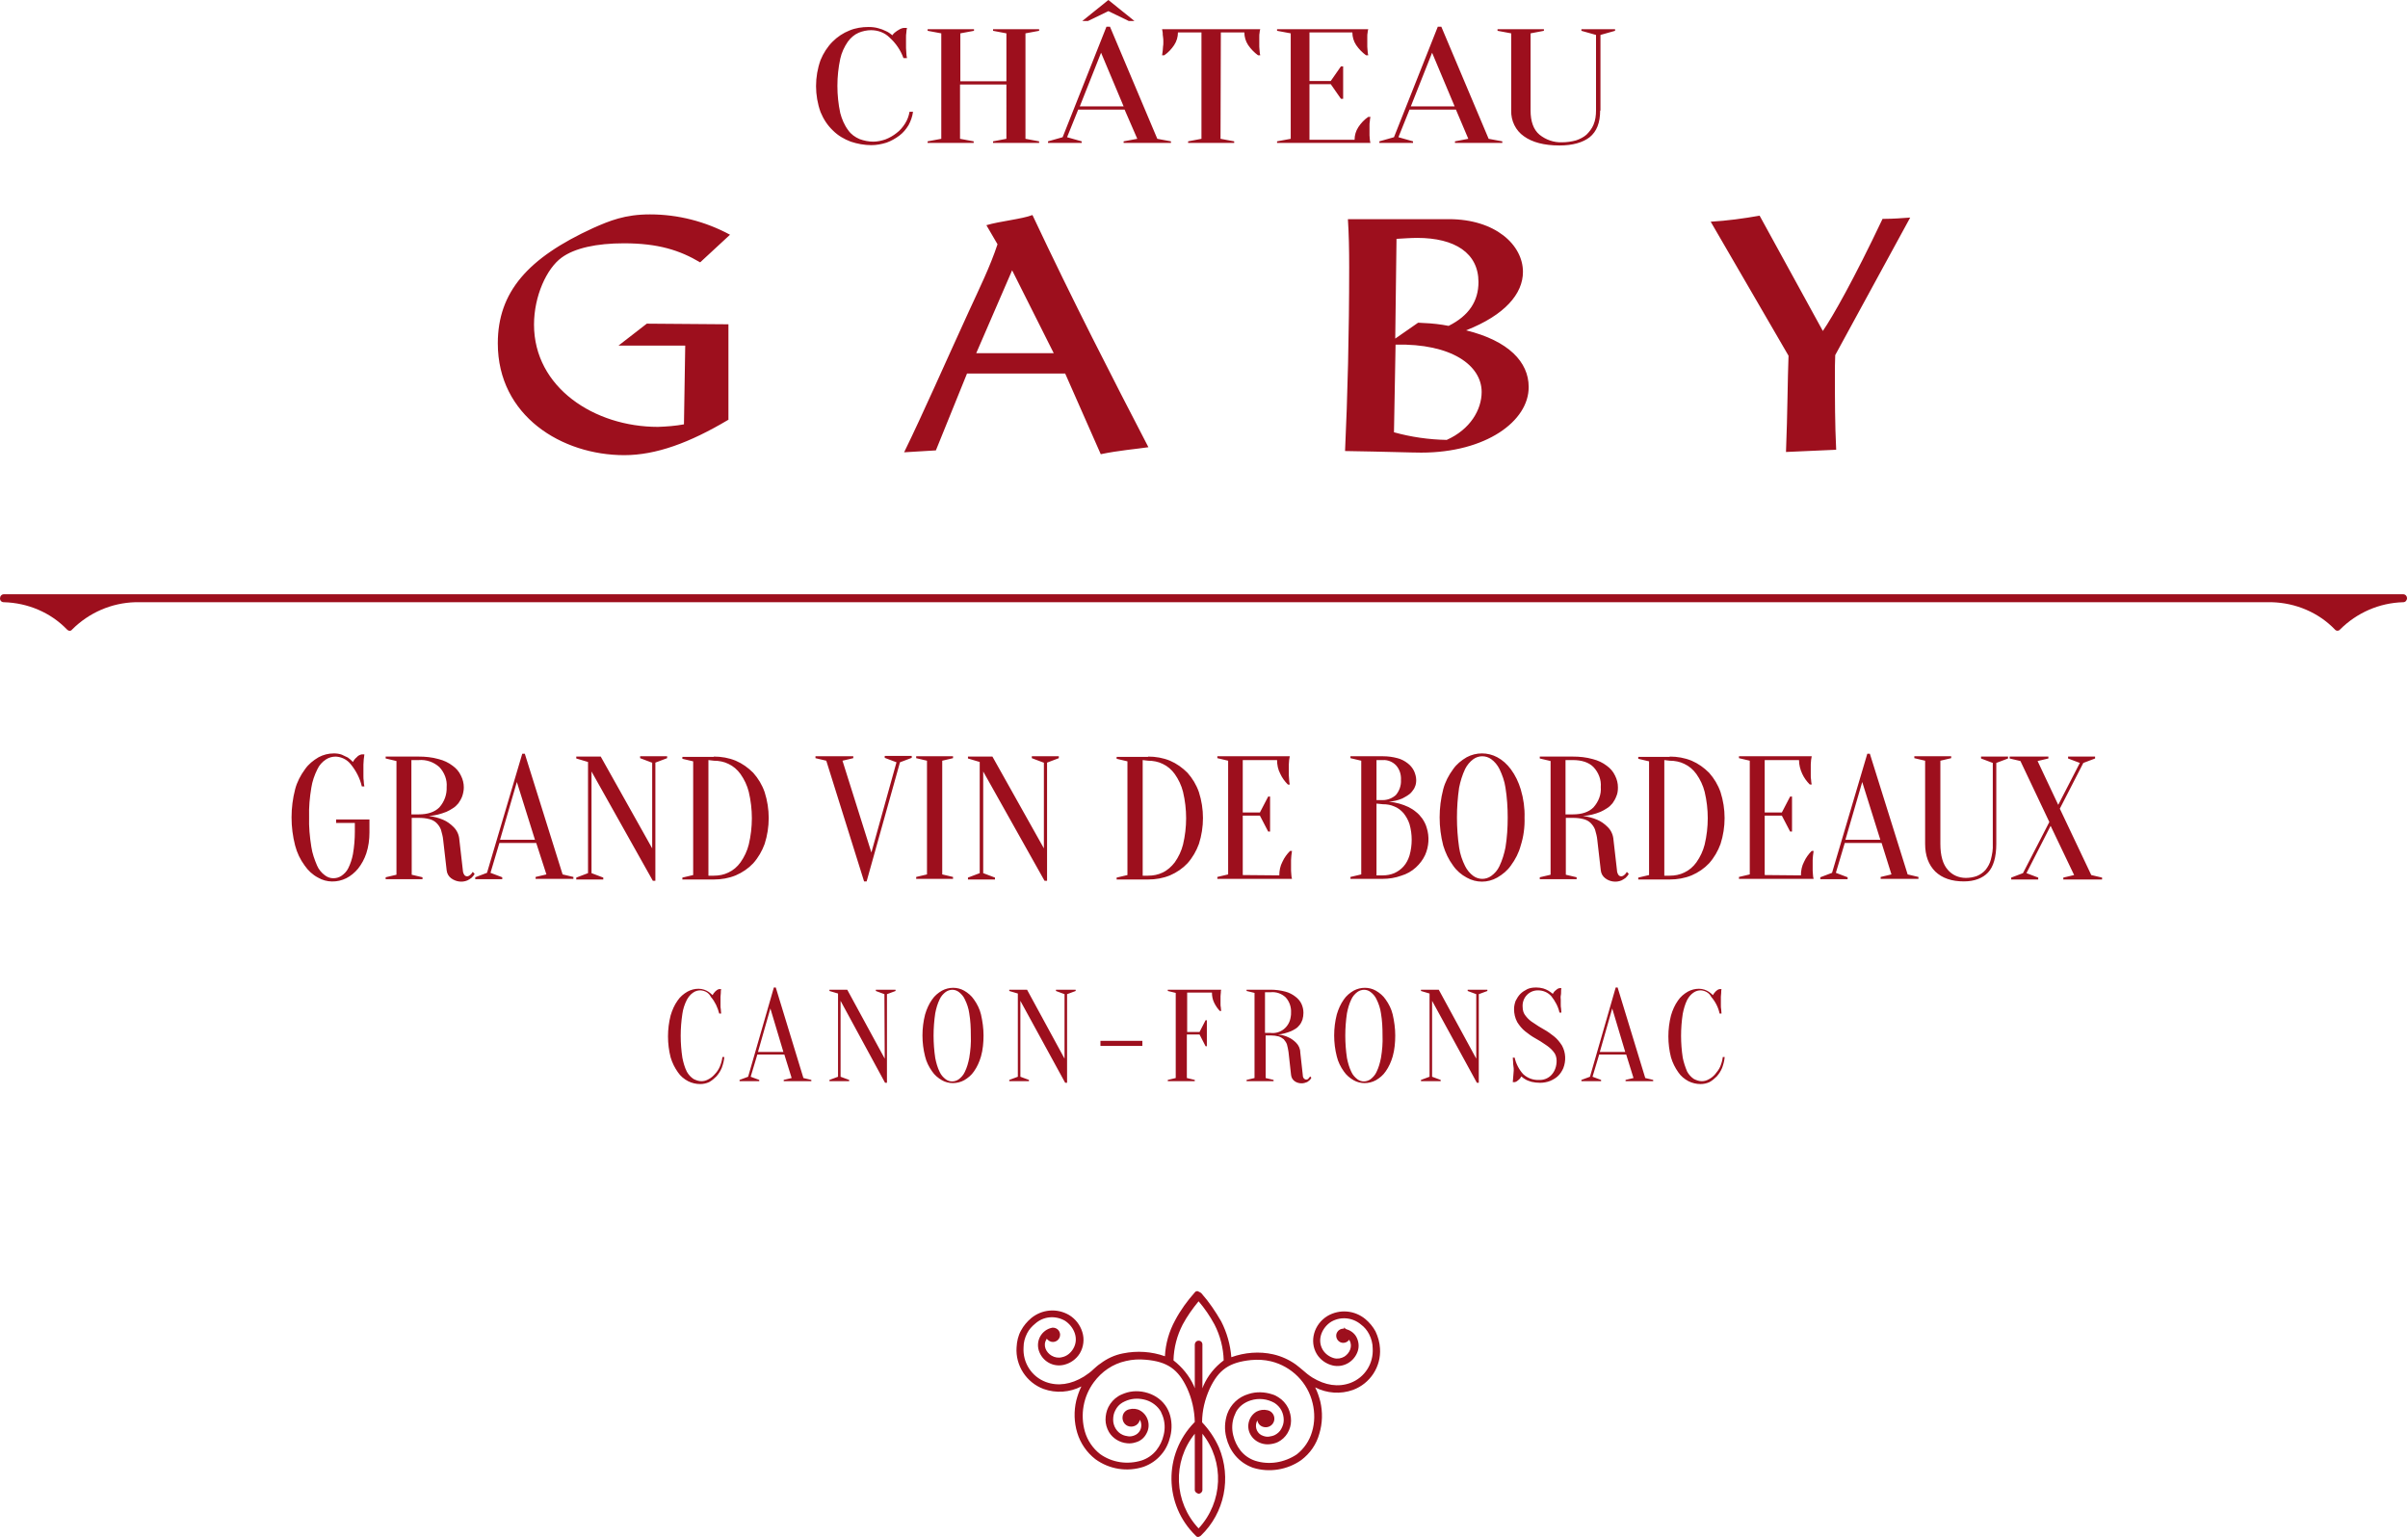
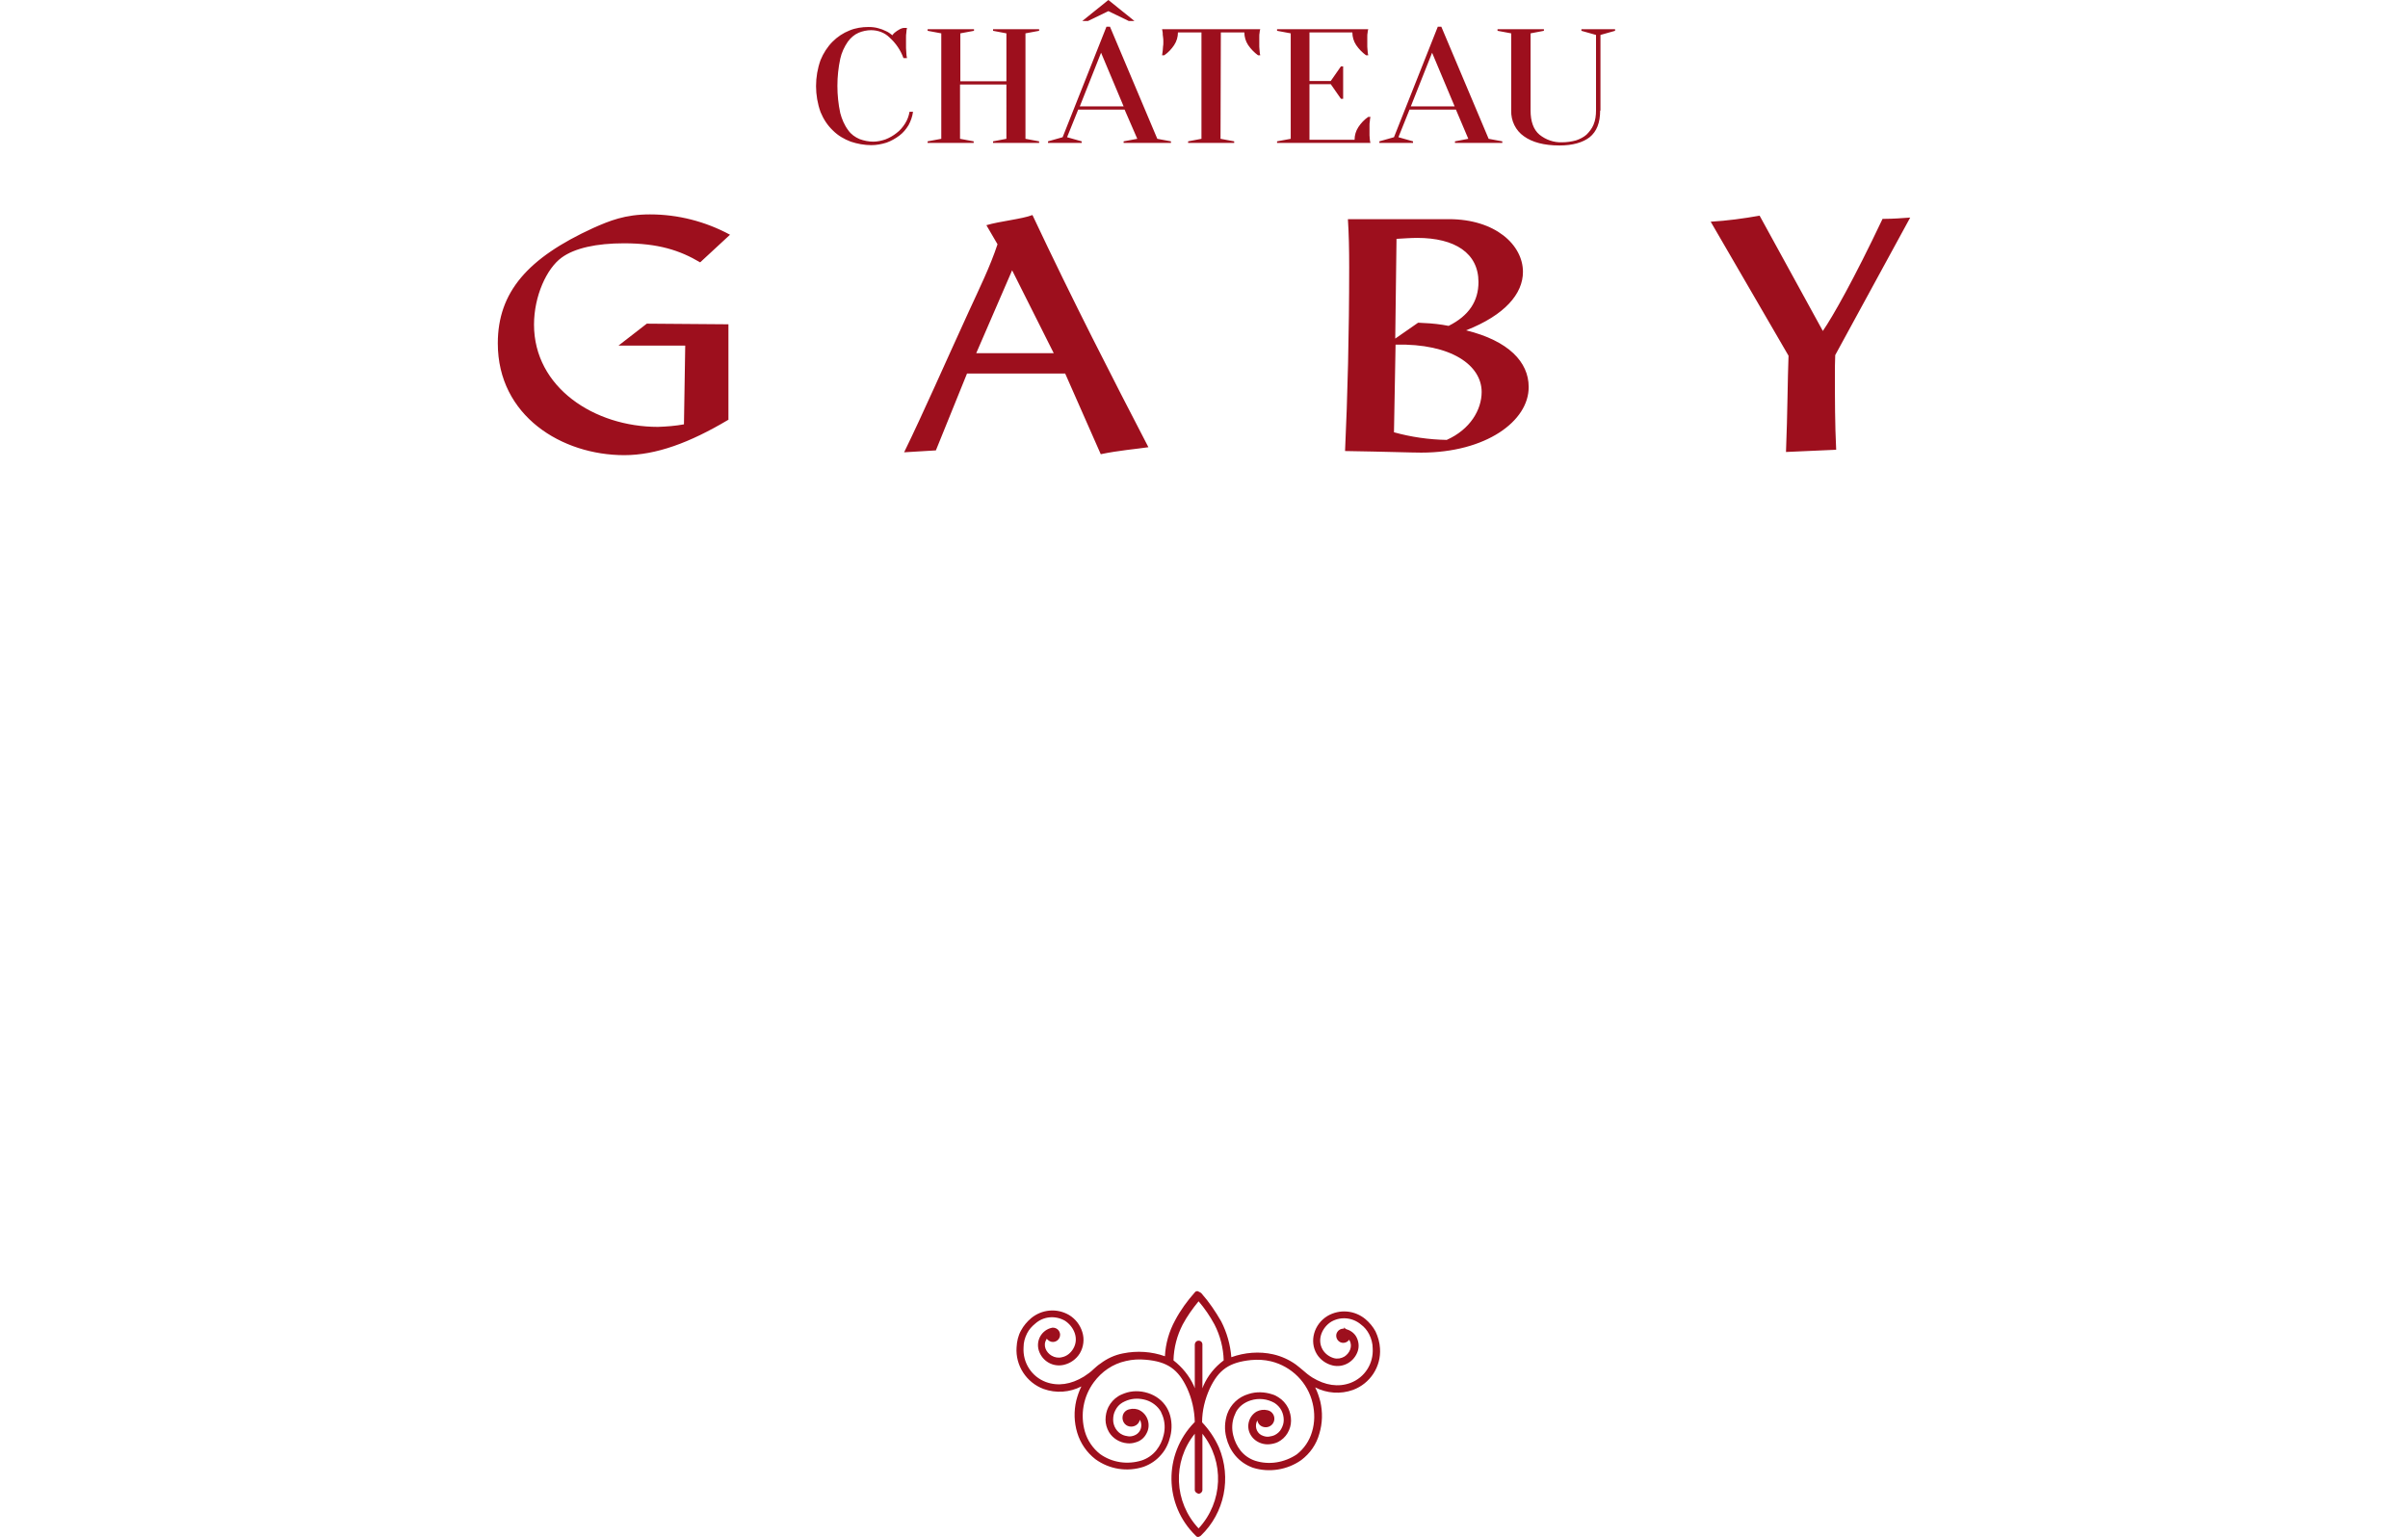
<svg xmlns="http://www.w3.org/2000/svg" version="1.1" x="0px" y="0px" viewBox="0 0 758 484" style="enable-background:new 0 0 758 484;" xml:space="preserve">
  <style type="text/css">
	.st0{fill:#9D0F1D;}
</style>
  <g id="TRUC">
    <path id="Forme_24_copie_2" class="st0" d="M378.2,407.2c2.4,2.7,4.4,5.7,6.2,8.8c1.8,3.5,2.9,7.4,3.2,11.3   c4.2-1.5,8.8-1.9,13.2-0.9c2.6,0.6,5,1.7,7.1,3.2c0.8,0.6,1.5,1.2,2.1,1.7c1,0.9,2,1.7,3.1,2.4c4.1,2.5,8.2,3.1,12,1.7   c4.5-1.7,7.3-6.1,7-10.9c0-1.5-0.4-3-1.1-4.4c-0.6-1.2-1.5-2.3-2.6-3.1c-2.6-2.2-6.3-2.6-9.3-0.9c-2.8,1.7-4.7,5.6-2.7,8.9   c0.8,1.3,2.1,2.2,3.5,2.6c1.1,0.3,2.3,0.1,3.3-0.5c1.6-1,2.7-3.2,1.6-5.1c0-0.1-0.1-0.1-0.1-0.2c-0.7,1-2.1,1.3-3.1,0.6   s-1.3-2.1-0.6-3.1c0.4-0.6,1.1-1,1.9-1c0.1,0,0.1,0,0.2,0v-0.4l0.5,0.5c1.4,0.4,2.6,1.2,3.3,2.4c0.8,1.4,1,3.1,0.5,4.6   c-1.1,3.3-4.5,5.3-7.9,4.5c-2.1-0.5-3.9-1.8-5-3.6c-2.4-4-0.9-9.4,3.4-12c3.8-2.2,8.5-1.8,11.9,1c1.3,1.1,2.4,2.4,3.2,3.9   c0.8,1.7,1.3,3.5,1.4,5.3c0.4,5.8-3.1,11.1-8.5,13.1c-3.9,1.4-8.2,1.1-11.9-0.8c0.7,1.4,1.2,2.9,1.6,4.4c0.8,3.4,0.7,6.9-0.3,10.2   c-0.9,3.3-2.9,6.2-5.7,8.3c-4.4,3.1-10.1,4-15.2,2.4c-2.2-0.8-4.1-2.1-5.6-3.9c-1.4-1.7-2.3-3.6-2.8-5.7c-0.6-2.4-0.5-4.9,0.3-7.3   c1.1-3.1,3.6-5.4,6.7-6.3c2.4-0.8,5.1-0.7,7.5,0.1c0.7,0.2,1.3,0.5,1.9,0.9c1.3,0.8,2.4,2,3.1,3.4c0.6,1.3,0.9,2.6,0.9,4   c0,1.4-0.4,2.7-1.1,3.9c-0.7,1.2-1.8,2.2-3,2.8c-0.8,0.4-1.7,0.6-2.6,0.7c-0.9,0.1-1.8,0-2.7-0.3c-1.5-0.5-2.7-1.5-3.4-2.8   c-1.4-2.5-0.5-5.8,2-7.2c1-0.5,2.2-0.7,3.4-0.4c1.5,0.3,2.4,1.8,2.1,3.2c-0.3,1.5-1.8,2.4-3.2,2.1c-1.1-0.2-1.9-1-2.1-2.1   c-0.9,1.6-0.4,3.7,1.2,4.6c0.2,0.1,0.4,0.2,0.7,0.3c0.6,0.2,1.2,0.3,1.8,0.2c0.6-0.1,1.2-0.2,1.8-0.5c0.8-0.4,1.6-1.1,2-1.9   c0.5-0.9,0.8-1.8,0.8-2.8c0-1-0.2-2-0.7-3c-0.5-1-1.3-1.8-2.2-2.4c-2.3-1.3-5-1.6-7.5-0.8c-1.9,0.6-3.6,1.8-4.6,3.6   c-0.2,0.4-0.4,0.9-0.6,1.4c-0.7,1.9-0.8,4-0.3,6c0.4,1.7,1.2,3.4,2.3,4.8c1.2,1.5,2.8,2.6,4.6,3.2c4.4,1.4,9.2,0.6,13.1-2   c2.3-1.8,4-4.3,4.8-7.1c0.9-2.9,0.9-6.1,0.2-9c-1.5-6.5-6.6-11.6-13.1-13.2c-2.1-0.5-4.2-0.6-6.3-0.4c-6.8,0.7-10.2,3-13,9   c-1.5,3.3-2.4,6.9-2.4,10.6c2.2,2.3,4,5,5.3,7.9c4,9.6,1.8,20.6-5.7,27.8c-0.2,0.2-0.5,0.3-0.8,0.4c-0.3,0-0.6-0.1-0.8-0.4   c-10-9.7-10.2-25.6-0.5-35.6c0.1-0.1,0.1-0.1,0.2-0.2c-0.1-3.7-0.9-7.3-2.4-10.6c-2.8-6-6.2-8.4-13-9c-2.1-0.2-4.2-0.1-6.3,0.4   c-4.1,0.9-7.6,3.3-10.1,6.7c-3.3,4.5-4.3,10.2-2.8,15.5c0.8,2.8,2.5,5.3,4.8,7.1c3.8,2.7,8.6,3.4,13.1,2c1.8-0.6,3.4-1.7,4.6-3.2   c1.1-1.4,1.9-3,2.3-4.8c0.5-2,0.4-4.1-0.3-6c-0.2-0.5-0.4-0.9-0.6-1.4c-1-1.7-2.7-3-4.6-3.6c-2-0.6-4.1-0.6-6,0.1   c-0.5,0.2-1,0.4-1.5,0.7c-1,0.6-1.7,1.4-2.2,2.4c-0.5,0.9-0.7,1.9-0.7,3c0,1,0.3,2,0.8,2.8c0.5,0.8,1.2,1.5,2.1,1.9   c0.6,0.3,1.2,0.4,1.8,0.5c0.6,0.1,1.2,0,1.8-0.2c0.9-0.3,1.6-0.9,2-1.7c0.5-1,0.5-2.3-0.1-3.3c-0.3,1.5-1.8,2.4-3.3,2.1   c-1.5-0.3-2.4-1.8-2.1-3.3c0.2-1.1,1.1-1.9,2.1-2.1c1.1-0.3,2.4-0.2,3.4,0.4c2.5,1.4,3.4,4.7,2,7.2c-0.7,1.4-1.9,2.4-3.4,2.8   c-0.9,0.3-1.8,0.4-2.7,0.3c-2.3-0.2-4.5-1.5-5.7-3.5c-0.7-1.2-1.1-2.6-1.1-3.9c0-1.4,0.3-2.8,0.9-4c0.7-1.4,1.8-2.6,3.1-3.4   c0.6-0.4,1.2-0.6,1.9-0.9c2.4-0.9,5-0.9,7.5-0.1c2.5,0.8,4.6,2.4,5.9,4.6c0.3,0.6,0.6,1.1,0.8,1.7c0.8,2.3,0.9,4.9,0.3,7.3   c-0.5,2.1-1.4,4.1-2.8,5.7c-1.5,1.8-3.4,3.1-5.6,3.9c-5.2,1.7-10.8,0.8-15.2-2.4c-2.7-2.1-4.7-5-5.7-8.3c-1-3.3-1.1-6.8-0.3-10.2   l0,0c0.4-1.5,0.9-3,1.6-4.4c-3.7,1.9-8,2.2-11.9,0.8c-5.4-2-8.9-7.4-8.5-13.1c0.1-1.9,0.5-3.7,1.4-5.3c0.8-1.5,1.9-2.8,3.2-3.9   c3.4-2.8,8.1-3.2,11.9-1c2,1.2,3.5,3.1,4.2,5.4c0.7,2.2,0.4,4.7-0.8,6.7c-1.1,1.8-2.9,3.1-5,3.6c-3.4,0.8-6.8-1.1-7.9-4.5   c-0.9-2.9,0.6-6,3.5-7c0.1,0,0.3-0.1,0.4-0.1l0.1,0.3l-0.1-0.3l0.3-0.1l0,0c1.3-0.1,2.4,0.8,2.5,2.1c0,0,0,0.1,0,0.1   c0,1.3-1,2.3-2.3,2.3c-0.7,0-1.4-0.4-1.9-1c-0.1,0.1-0.1,0.1-0.1,0.2c-1.2,1.9-0.1,4.1,1.6,5.1c1,0.6,2.2,0.8,3.3,0.5   c1.5-0.3,2.7-1.3,3.5-2.6c2-3.3,0.2-7.1-2.6-8.9c-3-1.7-6.7-1.4-9.3,0.9c-1.1,0.9-2,1.9-2.6,3.1c-0.7,1.4-1.1,2.8-1.1,4.4   c-0.3,4.8,2.5,9.2,7,10.9c3.8,1.4,7.9,0.8,12-1.7c1.1-0.7,2.2-1.5,3.1-2.4c0.7-0.6,1.3-1.2,2.1-1.7c2.1-1.6,4.5-2.7,7.1-3.2   c4.4-0.9,9-0.6,13.2,0.9c0.2-4,1.3-7.8,3.2-11.3c1.7-3.2,3.8-6.1,6.2-8.8c0.2-0.3,0.5-0.4,0.9-0.4   C377.6,406.8,377.9,406.9,378.2,407.2z M375.8,436.3c0.1,0.2,0.2,0.5,0.3,0.8v-13.8c0-0.6,0.5-1.2,1.2-1.2s1.2,0.5,1.2,1.2v13.8   c0.1-0.2,0.2-0.5,0.3-0.8c1.4-3.2,3.6-5.9,6.4-8c-0.1-3.9-1.1-7.8-2.9-11.3c-1.4-2.6-3.1-5.1-5-7.3c-1.9,2.3-3.6,4.7-5,7.3   c-1.8,3.5-2.8,7.3-2.9,11.3C372.1,430.4,374.4,433.2,375.8,436.3L375.8,436.3z M376.1,469.1v-17.7c-7.1,8.8-6.6,21.5,1.2,29.8   c7.7-8.3,8.2-21,1.2-29.8v17.7c0,0.6-0.5,1.1-1.1,1.2c0,0,0,0,0,0C376.7,470.2,376.1,469.7,376.1,469.1   C376.1,469.1,376.1,469.1,376.1,469.1L376.1,469.1z" />
  </g>
  <g id="TYPO">
-     <path id="Forme_4_copie_6" class="st0" d="M220.5,311.8c-0.8,0-1.6,0.2-2.3,0.7c-0.9,0.6-1.5,1.4-2,2.3c-0.7,1.4-1.2,2.9-1.4,4.4   c-0.7,4.6-0.7,9.2,0,13.8c0.3,1.5,0.7,3,1.4,4.4c0.5,0.9,1.2,1.7,2.1,2.3c0.8,0.4,1.6,0.7,2.5,0.7c0.8,0,1.5-0.2,2.2-0.6   c0.8-0.4,1.5-1,2-1.6c0.7-0.7,1.2-1.5,1.6-2.4c0.4-1,0.7-2,0.8-3h0.6c-0.1,1.2-0.4,2.3-0.8,3.4c-0.4,1-1,1.9-1.7,2.7   c-0.7,0.7-1.4,1.3-2.3,1.8c-0.9,0.4-1.8,0.6-2.8,0.6c-1.3,0-2.6-0.3-3.8-0.9c-1.3-0.7-2.4-1.6-3.2-2.8c-1-1.4-1.8-3-2.3-4.7   c-1.1-4.3-1.1-8.9,0-13.2c0.5-1.7,1.2-3.3,2.2-4.7c0.8-1.2,1.9-2.1,3.1-2.8c1.1-0.6,2.3-0.9,3.5-0.9c0.6,0,1.2,0.1,1.8,0.3   c0.5,0.2,1,0.4,1.4,0.7c0.4,0.3,0.8,0.6,1.2,1c0.2-0.4,0.5-0.8,0.9-1.2c0.3-0.3,0.7-0.6,1.2-0.7h0.6c-0.1,0.4-0.1,0.8-0.1,1.2   c0,0.4-0.1,0.8-0.1,1.2s0,0.9,0,1.3c0,0.5,0,0.9,0,1.4c0,0.4,0,0.9,0.1,1.3c0,0.4,0.1,0.9,0.1,1.3h-0.6c-0.5-1.9-1.3-3.7-2.6-5.2   C223.1,312.5,221.9,311.9,220.5,311.8z M246.9,332h-8.5l-2.1,7l2.7,1v0.4h-6.2v-0.4l2.7-1l8.1-28.1h0.6l8.7,28.5l2.5,0.6v0.4h-8.7   v-0.4l2.5-0.6L246.9,332z M238.6,331.2h8l-4.1-13.7L238.6,331.2z M278.4,313l-2.7-1v-0.4h6.2v0.4l-2.7,1v27.9h-0.6l-14-25.8V339   l2.7,1v0.4h-6.2v-0.4l2.7-1v-26.2l-2.7-0.8v-0.4h5.6l11.8,21.7L278.4,313L278.4,313z M309.6,326c0,2.2-0.2,4.5-0.8,6.6   c-0.5,1.7-1.2,3.3-2.2,4.7c-0.8,1.2-1.9,2.1-3.1,2.8c-2.2,1.2-4.9,1.2-7,0c-1.2-0.7-2.3-1.6-3.1-2.8c-1-1.4-1.8-3-2.2-4.7   c-1.1-4.3-1.1-8.9,0-13.2c0.5-1.7,1.2-3.3,2.2-4.7c0.8-1.2,1.9-2.1,3.1-2.8c2.2-1.2,4.9-1.2,7,0c1.2,0.7,2.3,1.6,3.1,2.8   c1,1.4,1.8,3,2.2,4.7C309.3,321.6,309.6,323.8,309.6,326z M305.6,326c0-2.4-0.1-4.7-0.5-7c-0.2-1.5-0.7-3-1.4-4.4   c-0.4-0.9-1.1-1.7-1.9-2.3c-1.2-0.9-2.8-0.9-4.1,0c-0.8,0.6-1.5,1.4-1.9,2.3c-0.7,1.4-1.1,2.9-1.4,4.4c-0.7,4.7-0.7,9.4,0,14.1   c0.3,1.5,0.7,3,1.4,4.4c0.4,0.9,1.1,1.7,1.9,2.3c1.2,0.9,2.8,0.9,4.1,0c0.8-0.6,1.5-1.4,1.9-2.3c0.7-1.4,1.1-2.9,1.4-4.4   C305.5,330.7,305.7,328.4,305.6,326z M335.1,313l-2.7-1v-0.4h6.2v0.4l-2.7,1v27.9h-0.6l-14.1-25.8V339l2.7,1v0.4h-6.2v-0.4l2.7-1   v-26.2l-2.7-0.8v-0.4h5.6l11.8,21.7V313z M359.6,327.7v1.6h-13.2v-1.6H359.6z M373.6,325.6v13.8l2.5,0.6v0.4h-8.5v-0.4l2.5-0.6   v-26.8l-2.5-0.6v-0.4h16.8c-0.1,0.3-0.1,0.6-0.1,0.9c0,0.3-0.1,0.7-0.1,1.1c0,0.4,0,0.9,0,1.4c0,0.4,0,0.8,0,1.1   c0,0.4,0,0.7,0.1,1.1c0,0.4,0.1,0.8,0.1,1.1h-0.4c-0.7-0.7-1.3-1.6-1.8-2.6c-0.5-1-0.7-2.1-0.7-3.2h-7.8v12.4h3.9l1.9-3.7h0.4v8.2   h-0.4l-1.9-3.7H373.6z M400,311.6c1.5,0,3.1,0.2,4.6,0.6c1.2,0.3,2.3,0.9,3.2,1.6c0.8,0.6,1.5,1.4,1.9,2.3c0.4,0.9,0.6,1.8,0.6,2.8   c0,0.7-0.1,1.4-0.3,2.1c-0.2,0.6-0.5,1.2-0.9,1.7c-0.4,0.5-0.8,0.9-1.3,1.2c-0.5,0.3-1,0.6-1.5,0.8c-1.3,0.5-2.6,0.9-4,1   c1.1,0.1,2.3,0.4,3.3,0.9c0.9,0.4,1.7,1,2.4,1.7c0.8,0.8,1.3,1.9,1.3,3l0.8,7.2c0,0.4,0.1,0.8,0.4,1.1c0.2,0.2,0.4,0.3,0.7,0.3   c0.2,0,0.3-0.1,0.4-0.1c0.2-0.1,0.3-0.2,0.4-0.4c0.2-0.2,0.3-0.3,0.4-0.5l0.4,0.4c-0.2,0.4-0.4,0.7-0.7,0.9c-0.3,0.3-0.6,0.5-1,0.6   c-1.2,0.5-2.7,0.3-3.7-0.5c-0.6-0.5-0.9-1.1-1-1.9l-0.8-7.2c-0.1-0.8-0.3-1.6-0.5-2.4c-0.2-0.6-0.6-1.1-1-1.6   c-0.5-0.4-1-0.7-1.6-0.9c-0.8-0.2-1.6-0.3-2.4-0.3h-1.7v13.4l2.5,0.6v0.4h-8.5v-0.4l2.5-0.6v-26.8l-2.5-0.6v-0.4L400,311.6   L400,311.6z M406.4,318.8c0.1-1.7-0.5-3.5-1.7-4.8c-1.3-1.2-3-1.8-4.8-1.6h-1.7v12.8h1.7c3.2,0.4,6-1.9,6.4-5.1   C406.4,319.7,406.4,319.3,406.4,318.8L406.4,318.8z M439.2,326c0,2.2-0.2,4.5-0.8,6.6c-0.5,1.7-1.2,3.3-2.2,4.7   c-0.8,1.2-1.9,2.1-3.1,2.8c-2.2,1.2-4.9,1.2-7,0c-1.2-0.7-2.3-1.6-3.1-2.8c-1-1.4-1.8-3-2.2-4.7c-1.1-4.3-1.1-8.9,0-13.2   c0.5-1.7,1.2-3.3,2.2-4.7c0.8-1.2,1.9-2.1,3.1-2.8c2.2-1.2,4.9-1.2,7,0c1.2,0.7,2.3,1.6,3.1,2.8c1,1.4,1.8,3,2.2,4.7   C438.9,321.6,439.2,323.8,439.2,326L439.2,326z M435.2,326c0-2.4-0.1-4.7-0.5-7c-0.2-1.5-0.7-3-1.4-4.4c-0.4-0.9-1.1-1.7-1.9-2.3   c-1.2-0.9-2.8-0.9-4.1,0c-0.8,0.6-1.5,1.4-1.9,2.3c-0.7,1.4-1.1,2.9-1.4,4.4c-0.7,4.7-0.7,9.4,0,14.1c0.3,1.5,0.7,3,1.4,4.4   c0.4,0.9,1.1,1.7,1.9,2.3c1.2,0.9,2.8,0.9,4.1,0c0.8-0.6,1.5-1.4,1.9-2.3c0.7-1.4,1.1-2.9,1.4-4.4   C435.1,330.7,435.3,328.4,435.2,326L435.2,326z M464.7,313l-2.7-1v-0.4h6.2v0.4l-2.7,1v27.9h-0.6l-14.1-25.8V339l2.7,1v0.4h-6.2   v-0.4l2.7-1v-26.2l-2.7-0.8v-0.4h5.6l11.8,21.7V313z M479.3,317c0,1.1,0.3,2.1,1,2.9c0.7,0.9,1.5,1.6,2.5,2.2c1,0.7,2.1,1.4,3.2,2   c1.1,0.6,2.2,1.4,3.2,2.2c1,0.8,1.8,1.8,2.5,2.9c1.2,2.2,1.3,4.8,0.4,7.1c-0.4,0.9-0.9,1.7-1.6,2.4c-0.7,0.7-1.6,1.2-2.5,1.6   c-1,0.4-2.1,0.6-3.2,0.6c-0.9,0-1.8-0.1-2.7-0.3c-0.6-0.2-1.3-0.4-1.8-0.7c-0.5-0.3-1-0.6-1.4-1c-0.2,0.4-0.5,0.8-0.9,1.1   c-0.3,0.3-0.7,0.6-1.2,0.7h-0.6c0-0.4,0.1-0.8,0.1-1.2c0-0.4,0.1-0.8,0.1-1.2s0.1-0.9,0.1-1.3c0-0.5,0-0.9-0.1-1.4   s-0.1-0.9-0.1-1.3c0-0.4-0.1-0.9-0.1-1.3h0.6c0.4,1.9,1.4,3.8,2.7,5.2c1.3,1.2,3.1,1.9,4.9,1.8c1.5,0.1,3-0.5,4-1.6   c1.1-1.2,1.6-2.8,1.6-4.4c0-1.1-0.3-2.1-1-2.9c-0.7-0.9-1.6-1.6-2.5-2.2c-1-0.7-2.1-1.4-3.2-2c-1.1-0.6-2.2-1.4-3.2-2.2   c-1-0.8-1.8-1.8-2.5-2.9c-0.7-1.3-1-2.7-1-4.1c0-0.9,0.2-1.8,0.5-2.6c0.4-0.8,0.9-1.6,1.5-2.2c0.6-0.6,1.4-1.1,2.2-1.5   c0.9-0.4,1.8-0.5,2.8-0.5c0.7,0,1.5,0.1,2.2,0.3c0.6,0.2,1.1,0.4,1.6,0.7c0.5,0.3,0.9,0.6,1.4,1c0.2-0.4,0.5-0.8,0.9-1.1   c0.3-0.3,0.7-0.6,1.2-0.7h0.6c-0.1,0.4-0.1,0.8-0.1,1.2c0,0.4,0,0.8-0.1,1.2s0,0.9,0,1.3c0,0.5,0,0.9,0,1.4s0,0.9,0.1,1.3   c0,0.4,0.1,0.9,0.1,1.3h-0.6c-0.4-1.9-1.4-3.7-2.6-5.2c-1.1-1.2-2.6-1.8-4.2-1.8c-1.3,0-2.5,0.5-3.4,1.4   C479.7,314.2,479.2,315.6,479.3,317L479.3,317z M511.9,332h-8.5l-2.1,7l2.7,1v0.4h-6.2v-0.4l2.7-1l8.1-28.1h0.6l8.7,28.5l2.5,0.6   v0.4h-8.7v-0.4l2.5-0.6L511.9,332z M503.6,331.2h8l-4.1-13.7L503.6,331.2z M535.4,311.8c-0.8,0-1.6,0.2-2.3,0.7   c-0.9,0.6-1.5,1.4-2,2.3c-0.7,1.4-1.1,2.9-1.4,4.4c-0.7,4.6-0.7,9.2,0,13.8c0.3,1.5,0.8,3,1.4,4.4c0.5,0.9,1.2,1.7,2.1,2.3   c0.8,0.4,1.6,0.7,2.5,0.7c0.8,0,1.5-0.2,2.2-0.6c0.8-0.4,1.5-1,2-1.6c0.6-0.7,1.2-1.5,1.6-2.4c0.4-1,0.7-2,0.8-3h0.6   c-0.1,1.2-0.4,2.3-0.8,3.4c-0.4,1-1,1.9-1.7,2.7c-0.7,0.7-1.4,1.3-2.3,1.8c-0.9,0.4-1.8,0.6-2.8,0.6c-1.3,0-2.6-0.3-3.8-0.9   c-1.3-0.7-2.4-1.6-3.2-2.8c-1-1.4-1.8-3-2.3-4.7c-1.1-4.3-1.1-8.9,0-13.2c0.5-1.7,1.2-3.3,2.2-4.7c0.8-1.2,1.9-2.1,3.1-2.8   c1.1-0.6,2.3-0.9,3.5-0.9c0.6,0,1.2,0.1,1.8,0.3c0.5,0.2,1,0.4,1.4,0.7c0.4,0.3,0.8,0.6,1.2,1c0.2-0.4,0.5-0.8,0.9-1.2   c0.3-0.3,0.7-0.6,1.2-0.7h0.6c-0.1,0.4-0.1,0.8-0.1,1.2c0,0.4-0.1,0.8-0.1,1.2s0,0.9,0,1.3c0,0.5,0,0.9,0,1.4c0,0.4,0,0.9,0.1,1.3   c0,0.4,0.1,0.9,0.1,1.3h-0.6c-0.4-1.9-1.3-3.7-2.6-5.2C538,312.5,536.7,311.9,535.4,311.8L535.4,311.8z M111.5,259.1h-5.7V258h10.5   v4.1c0,2.2-0.3,4.5-1,6.6c-0.6,1.8-1.5,3.4-2.6,4.8c-1,1.2-2.3,2.3-3.7,3c-2.8,1.4-6.2,1.4-8.9-0.2c-1.7-0.9-3.1-2.2-4.2-3.8   c-1.4-1.9-2.4-4-3-6.3c-1.5-5.8-1.5-11.9,0-17.7c0.6-2.3,1.7-4.4,3.1-6.3c1.1-1.6,2.6-2.8,4.3-3.8c1.5-0.8,3.1-1.2,4.8-1.2   c0.8,0,1.7,0.1,2.5,0.4c0.7,0.3,1.3,0.6,1.9,0.9c0.6,0.4,1.1,0.9,1.6,1.4c0.3-0.6,0.7-1.1,1.2-1.5c0.4-0.5,1-0.8,1.6-0.9h0.8   c-0.1,0.6-0.1,1.1-0.2,1.6c0,0.5-0.1,1.1-0.1,1.6s0,1.1,0,1.7c0,0.6,0,1.2,0,1.8s0,1.2,0.1,1.7c0,0.6,0.1,1.2,0.2,1.7h-0.8   c-0.6-2.6-1.8-4.9-3.5-7c-1.2-1.5-2.9-2.3-4.7-2.4c-1.1,0-2.2,0.3-3.1,0.9c-1.2,0.8-2.1,1.8-2.7,3.1c-0.9,1.8-1.6,3.8-1.9,5.8   c-0.5,3-0.8,6.1-0.7,9.2c-0.1,3.1,0.2,6.3,0.7,9.4c0.3,2.1,1,4,1.8,5.9c0.5,1.2,1.4,2.3,2.5,3.1c0.8,0.6,1.7,0.9,2.6,0.9   c0.9,0,1.7-0.2,2.5-0.7c0.9-0.6,1.7-1.4,2.2-2.4c0.7-1.4,1.2-2.9,1.5-4.5c0.4-2.3,0.6-4.7,0.6-7.1V259.1L111.5,259.1z M131.8,238.2   c2.1,0,4.2,0.2,6.3,0.8c1.6,0.4,3.1,1.1,4.4,2.1c1.1,0.8,2,1.8,2.6,3.1c0.6,1.2,0.9,2.4,0.9,3.7c0,1-0.2,1.9-0.5,2.8   c-0.3,0.8-0.7,1.5-1.2,2.2c-0.5,0.6-1.1,1.2-1.8,1.6c-0.6,0.4-1.3,0.8-2,1.1c-1.8,0.7-3.6,1.2-5.5,1.3c1.6,0.2,3.1,0.6,4.5,1.2   c1.2,0.5,2.3,1.3,3.3,2.3c1.1,1.1,1.7,2.5,1.8,4l1.1,9.6c0,0.5,0.2,1.1,0.5,1.5c0.2,0.3,0.6,0.4,0.9,0.4c0.2,0,0.4-0.1,0.6-0.2   c0.2-0.1,0.4-0.3,0.6-0.5c0.2-0.2,0.4-0.5,0.5-0.7l0.6,0.6c-0.2,0.5-0.6,0.9-1,1.3c-0.4,0.3-0.9,0.6-1.3,0.8   c-1.7,0.7-3.6,0.4-5.1-0.7c-0.8-0.6-1.3-1.5-1.4-2.5l-1.1-9.6c-0.1-1.1-0.4-2.1-0.7-3.2c-0.3-0.8-0.8-1.5-1.4-2.1   c-0.6-0.6-1.4-1-2.2-1.2c-1.1-0.3-2.2-0.4-3.3-0.4h-2.3v17.9l3.4,0.8v0.6h-11.6v-0.6l3.4-0.8v-35.8l-3.4-0.8v-0.6L131.8,238.2   L131.8,238.2z M140.6,247.8c0.2-2.3-0.7-4.6-2.3-6.3c-1.8-1.6-4.1-2.4-6.5-2.2h-2.3v17.1h2.3c2.8,0,5-0.7,6.5-2.2   C139.9,252.4,140.7,250.1,140.6,247.8L140.6,247.8z M168.8,265.4h-11.6l-2.8,9.4l3.7,1.4v0.6h-8.5v-0.6l3.7-1.4l11.1-37.5h0.8   l11.9,38l3.4,0.8v0.6h-11.9v-0.6l3.4-0.8L168.8,265.4z M157.4,264.4h11l-5.7-18.2L157.4,264.4z M205.2,240.1l-3.7-1.4v-0.6h8.5v0.6   l-3.7,1.4v37.2h-0.8l-19.3-34.4v32l3.7,1.4v0.6h-8.5v-0.6l3.7-1.4v-35l-3.7-1.1v-0.6h7.7l16.2,28.9V240.1L205.2,240.1z    M224.7,238.2c2.4,0,4.7,0.4,6.9,1.3c2.1,0.9,3.9,2.2,5.5,3.8c1.6,1.8,2.8,3.8,3.6,6.1c1.7,5.3,1.7,11,0,16.3   c-0.8,2.2-2,4.3-3.6,6.1c-1.5,1.6-3.4,2.9-5.5,3.8c-2.2,0.9-4.5,1.3-6.9,1.3h-9.9v-0.6l3.4-0.8v-35.8l-3.4-0.8v-0.6H224.7z    M223,239.3v36.4h1.7c1.6,0,3.2-0.3,4.6-1c1.5-0.7,2.8-1.8,3.8-3.2c1.2-1.7,2.1-3.6,2.6-5.6c1.3-5.5,1.3-11.1,0-16.6   c-0.5-2-1.4-3.9-2.6-5.6c-1-1.4-2.3-2.5-3.8-3.2c-1.4-0.7-3-1-4.6-1L223,239.3L223,239.3z M256.7,238.7v-0.6h11.9v0.6l-3.4,0.8   l9.1,28.9l7.9-28.4l-3.7-1.4v-0.6h8.5v0.6l-3.7,1.4l-10.5,37.5H272l-11.9-38L256.7,238.7z M296.6,275.3l3.4,0.8v0.6h-11.6v-0.6   l3.4-0.8v-35.8l-3.4-0.8v-0.6H300v0.6l-3.4,0.8V275.3z M328.5,240.1l-3.7-1.4v-0.6h8.5v0.6l-3.7,1.4v37.2h-0.8l-19.3-34.4v32   l3.7,1.4v0.6h-8.5v-0.6l3.7-1.4v-35l-3.7-1.1v-0.6h7.7l16.2,28.9V240.1L328.5,240.1z M361.4,238.2c2.4,0,4.7,0.4,6.9,1.3   c2.1,0.9,3.9,2.2,5.5,3.8c1.6,1.8,2.8,3.8,3.6,6.1c1.7,5.3,1.7,11,0,16.3c-0.8,2.2-2,4.3-3.6,6.1c-1.5,1.6-3.4,2.9-5.5,3.8   c-2.2,0.9-4.5,1.3-6.9,1.3h-9.9v-0.6l3.4-0.8v-35.8l-3.4-0.8v-0.6H361.4z M359.7,239.3v36.4h1.7c1.6,0,3.2-0.3,4.6-1   c1.5-0.7,2.8-1.9,3.8-3.2c1.2-1.7,2.1-3.6,2.6-5.6c1.3-5.5,1.3-11.1,0-16.6c-0.5-2-1.4-3.9-2.6-5.6c-1-1.4-2.3-2.5-3.8-3.2   c-1.4-0.7-3-1-4.6-1L359.7,239.3L359.7,239.3z M402.7,275.6c0-1.5,0.3-3,1-4.3c0.6-1.3,1.4-2.4,2.4-3.4h0.6c-0.1,0.5-0.1,1-0.2,1.5   c0,0.4-0.1,0.9-0.1,1.4s0,1,0,1.5c0,0.7,0,1.3,0,1.8s0.1,1,0.1,1.4c0,0.4,0.1,0.8,0.2,1.2h-23.5v-0.6l3.4-0.8v-35.8l-3.4-0.8v-0.6   H406c-0.1,0.4-0.1,0.8-0.2,1.2c0,0.4-0.1,0.9-0.1,1.4s0,1.1,0,1.9c0,0.5,0,1,0,1.5s0.1,1,0.1,1.4c0,0.5,0.1,1,0.2,1.5h-0.6   c-1-1-1.8-2.1-2.4-3.4c-0.7-1.3-1-2.8-1-4.3h-10.8v16.5h5.4l2.6-5h0.6v11h-0.6l-2.6-5h-5.4v18.7L402.7,275.6L402.7,275.6z    M425.1,276.7v-0.6l3.4-0.8v-35.8l-3.4-0.8v-0.6h10.2c1.6,0,3.1,0.2,4.6,0.6c1.2,0.3,2.3,0.9,3.2,1.6c0.8,0.6,1.5,1.4,2,2.4   c0.4,0.9,0.7,1.9,0.7,2.9c0,0.7-0.1,1.5-0.4,2.1c-0.2,0.6-0.6,1.1-1,1.6c-0.4,0.5-0.9,0.9-1.4,1.2c-0.5,0.3-1,0.6-1.6,0.9   c-1.4,0.6-2.8,0.9-4.2,1c2.2,0.2,4.3,0.8,6.2,1.7c0.8,0.4,1.6,0.9,2.3,1.5c0.8,0.6,1.4,1.3,2,2.1c0.6,0.9,1.1,1.8,1.4,2.9   c0.9,2.8,0.7,5.9-0.5,8.6c-0.7,1.5-1.7,2.8-2.9,3.9c-1.3,1.2-2.9,2.1-4.6,2.6c-1.9,0.7-3.9,1-5.9,1H425.1z M433.3,251.9h2   c1.5,0,3-0.6,4.1-1.6c1.1-1.3,1.7-3,1.6-4.7c0.1-1.7-0.4-3.4-1.6-4.7c-1.1-1.1-2.6-1.7-4.1-1.6h-2V251.9L433.3,251.9z M433.3,253   v22.6h2c1.2,0,2.4-0.2,3.6-0.7c1.1-0.5,2.1-1.2,2.9-2.1c0.9-1,1.5-2.2,1.9-3.5c0.9-3.2,0.9-6.6,0-9.8c-0.4-1.3-1.1-2.5-1.9-3.5   c-0.8-0.9-1.8-1.7-2.9-2.1c-1.1-0.5-2.3-0.7-3.6-0.7L433.3,253L433.3,253z M479.9,257.4c0.1,3-0.3,6-1.2,8.8   c-0.6,2.3-1.7,4.4-3.1,6.3c-1.1,1.6-2.6,2.8-4.3,3.8c-3,1.7-6.6,1.7-9.6,0c-1.7-0.9-3.2-2.2-4.3-3.8c-1.4-1.9-2.4-4-3.1-6.3   c-1.5-5.8-1.5-11.9,0-17.7c0.6-2.3,1.7-4.4,3.1-6.3c1.1-1.6,2.6-2.8,4.3-3.8c3-1.6,6.6-1.6,9.6,0c1.7,0.9,3.1,2.2,4.3,3.8   c1.4,1.9,2.4,4,3.1,6.3C479.6,251.5,480,254.5,479.9,257.4L479.9,257.4z M474.6,257.4c0-3.1-0.2-6.3-0.7-9.4c-0.3-2.1-1-4-1.9-5.9   c-0.6-1.2-1.5-2.3-2.6-3.1c-1.7-1.2-3.9-1.2-5.6,0c-1.1,0.8-2,1.9-2.6,3.1c-0.9,1.9-1.5,3.9-1.9,5.9c-0.9,6.2-0.9,12.6,0,18.8   c0.3,2.1,1,4.1,1.9,5.9c0.6,1.2,1.5,2.3,2.6,3.1c1.7,1.2,3.9,1.2,5.6,0c1.1-0.8,2-1.8,2.6-3.1c0.9-1.9,1.5-3.9,1.9-5.9   C474.4,263.7,474.6,260.6,474.6,257.4z M495.1,238.2c2.1,0,4.2,0.2,6.3,0.8c1.6,0.4,3.1,1.1,4.4,2.1c1.1,0.8,2,1.8,2.6,3.1   c0.6,1.2,0.9,2.4,0.9,3.7c0,1-0.1,1.9-0.5,2.8c-0.3,0.8-0.7,1.5-1.2,2.2c-0.5,0.6-1.1,1.2-1.8,1.6c-0.6,0.4-1.3,0.8-2,1.1   c-1.7,0.7-3.6,1.2-5.5,1.3c1.6,0.2,3.1,0.6,4.5,1.2c1.2,0.5,2.3,1.3,3.3,2.3c1.1,1.1,1.7,2.5,1.8,4l1.1,9.6c0,0.5,0.2,1.1,0.5,1.5   c0.2,0.3,0.6,0.4,0.9,0.4c0.2,0,0.4-0.1,0.6-0.2c0.2-0.1,0.4-0.3,0.6-0.5c0.2-0.2,0.4-0.5,0.5-0.7l0.6,0.6c-0.2,0.5-0.6,0.9-1,1.3   c-0.4,0.3-0.9,0.6-1.3,0.8c-1.7,0.7-3.7,0.4-5.1-0.7c-0.8-0.6-1.3-1.5-1.4-2.5l-1.1-9.6c-0.1-1.1-0.4-2.1-0.7-3.2   c-0.3-0.8-0.8-1.5-1.4-2.1c-0.6-0.6-1.4-1-2.2-1.2c-1.1-0.3-2.2-0.4-3.3-0.4h-2.3v17.9l3.4,0.8v0.6h-11.6v-0.6l3.4-0.8v-35.8   l-3.4-0.8v-0.6L495.1,238.2L495.1,238.2z M503.9,247.8c0.2-2.3-0.7-4.6-2.3-6.3c-1.5-1.5-3.7-2.2-6.5-2.2h-2.3v17.1h2.3   c2.8,0,5-0.7,6.5-2.2C503.2,252.4,504.1,250.1,503.9,247.8L503.9,247.8z M525.6,238.2c2.4,0,4.7,0.4,6.9,1.3   c2.1,0.9,3.9,2.2,5.5,3.8c1.6,1.8,2.8,3.8,3.6,6.1c1.7,5.3,1.7,11,0,16.3c-0.8,2.2-2,4.3-3.6,6.1c-1.5,1.6-3.4,2.9-5.5,3.8   c-2.2,0.9-4.5,1.3-6.9,1.3h-9.9v-0.6l3.4-0.8v-35.8l-3.4-0.8v-0.6H525.6z M523.9,239.3v36.4h1.7c1.6,0,3.2-0.3,4.6-1   c1.5-0.7,2.8-1.8,3.8-3.2c1.2-1.7,2.1-3.6,2.6-5.6c1.3-5.5,1.3-11.1,0-16.6c-0.5-2-1.4-3.9-2.6-5.6c-1-1.4-2.3-2.5-3.8-3.2   c-1.4-0.7-3-1-4.6-1L523.9,239.3L523.9,239.3z M566.9,275.6c0-1.5,0.3-3,1-4.3c0.6-1.3,1.4-2.4,2.4-3.4h0.6c-0.1,0.5-0.1,1-0.2,1.5   c0,0.4-0.1,0.9-0.1,1.4s0,1,0,1.5c0,0.7,0,1.3,0,1.8s0.1,1,0.1,1.4c0,0.4,0.1,0.8,0.2,1.2h-23.5v-0.6l3.4-0.8v-35.8l-3.4-0.8v-0.6   h22.9c-0.1,0.4-0.1,0.8-0.2,1.2c0,0.4-0.1,0.9-0.1,1.4s0,1.1,0,1.9c0,0.5,0,1,0,1.5s0,1,0.1,1.4c0,0.5,0.1,1,0.2,1.5h-0.6   c-1-1-1.8-2.1-2.4-3.4c-0.6-1.3-1-2.8-1-4.3h-10.8v16.5h5.4l2.6-5h0.6v11h-0.6l-2.6-5h-5.4v18.7L566.9,275.6L566.9,275.6z    M592.3,265.4h-11.6l-2.8,9.4l3.7,1.4v0.6H573v-0.6l3.7-1.4l11.1-37.5h0.8l11.9,38l3.4,0.8v0.6H592v-0.6l3.4-0.8L592.3,265.4z    M580.9,264.4h11l-5.7-18.2L580.9,264.4z M628.4,265.7c0,4.1-0.9,7.2-2.6,9s-4.3,2.8-7.6,2.8c-3.8,0-6.8-1-9-3.1   c-2.1-2.1-3.2-5-3.2-8.7v-26.2l-3.4-0.8v-0.6h11.6v0.6l-3.4,0.8v26.2c0,3.7,0.8,6.4,2.3,8.1c1.4,1.7,3.5,2.6,5.7,2.6   c1.2,0,2.4-0.2,3.5-0.6c1-0.4,2-1.1,2.7-1.9c0.8-1,1.4-2.1,1.7-3.3c0.4-1.6,0.7-3.2,0.6-4.8v-25.6l-3.7-1.4v-0.6h8.5v0.6l-3.7,1.4   L628.4,265.7L628.4,265.7z M645.1,258.8l-9.1-19.2l-3.4-0.8v-0.6h12.2v0.6l-3.4,0.8l6.5,13.8l6.8-13.2l-3.7-1.4v-0.6h8.5v0.6   l-3.7,1.4l-7.4,14.4l9.9,20.9l3.4,0.8v0.6h-12.2v-0.6l3.4-0.8l-7.4-15.5l-7.6,14.9l3.7,1.4v0.6h-8.5v-0.6l3.7-1.4L645.1,258.8z" />
    <path id="Forme_21_copie_2" class="st0" d="M229.2,132.2c-12.1,7.2-22.7,11.1-32.7,11.1c-19.6,0-39.8-12.3-39.8-35.2   c0-16.2,9.5-26.9,30-36.3c5.2-2.3,10-4.3,17.9-4.3c8.8,0,17.4,2.2,25.2,6.4l-9.4,8.7c-6.4-3.8-13.2-6-24-6   c-8.6,0-15.5,1.5-19.6,4.5c-4.7,3.4-8.7,12.1-8.7,21.1c0,19.8,19,32.2,39,32.2c2.8-0.1,5.5-0.3,8.2-0.8l0.4-24.8h-21l8.9-6.9   l25.7,0.2V132.2z M310.5,70.9c4.4-1.3,11.1-1.9,14.5-3.2c12.8,27.2,25.3,51.5,36.5,73.1c-4,0.6-9.3,1-15,2.2l-11.2-25.4h-30.9   l-9.8,24.2l-10,0.6c6.1-12.5,12.6-27.4,20.3-44.2c3.3-7.2,6.8-14.3,9.1-21.3L310.5,70.9z M318.6,85.1l-11.3,26.1h24.4L318.6,85.1z    M447.4,142.5c-3.1,0-11.3-0.3-24-0.5c0.8-17.3,1.3-36.9,1.3-58c0-5.4-0.1-10.4-0.4-15h31.8c14.6,0,23.3,8.1,23.3,16.6   c0,6.9-5.7,13.6-17.9,18.4c13.4,3.3,19.7,10,19.7,17.8C481.3,132.6,467.7,142.5,447.4,142.5L447.4,142.5z M438.8,136.1   c5.4,1.5,11,2.3,16.6,2.4c7.4-3.3,11-9.5,11-15.1c0-8.3-9.4-15.3-27.1-14.9L438.8,136.1z M448.2,101.7c2.6,0.1,5.3,0.4,7.8,0.9   c6.4-3.2,9.4-7.8,9.4-13.8c0-9.1-7.4-13.9-19.3-13.9c-2,0-4.6,0.2-6.5,0.3l-0.4,31.4l7.2-5L448.2,101.7L448.2,101.7z M538.5,69.8   c5.2-0.3,10.3-1,15.4-1.9l19.9,36.3c3.1-4.5,9.8-16.3,18.8-35.3h0.8c2.2,0,5.4-0.2,7.9-0.4l-23.6,43.3c-0.1,2.1-0.1,4.4-0.1,6.3   c0,7.4,0,15.3,0.4,23.5l-15.8,0.7c0.5-12.5,0.5-22.6,0.8-30.3L538.5,69.8z M274.2,9.5c-1.3,0-2.7,0.3-3.9,0.8   c-1.4,0.6-2.5,1.6-3.4,2.8c-1.1,1.6-2,3.5-2.4,5.4c-1.2,5.6-1.2,11.5,0,17.1c0.5,1.9,1.3,3.8,2.5,5.4c0.9,1.3,2.2,2.2,3.6,2.8   c1.4,0.5,2.8,0.8,4.3,0.8c1.3,0,2.6-0.3,3.8-0.7c1.3-0.5,2.5-1.2,3.5-2c1.1-0.8,2-1.9,2.7-3c0.7-1.1,1.2-2.4,1.4-3.7h1.1   c-0.2,1.5-0.7,2.9-1.4,4.2c-0.8,1.3-1.7,2.4-2.9,3.3c-1.2,0.9-2.6,1.7-4,2.2c-1.6,0.5-3.2,0.8-4.8,0.8c-2.2,0-4.4-0.4-6.5-1.1   c-2.1-0.8-4-1.9-5.6-3.5c-1.7-1.6-3-3.6-3.9-5.8c-1.9-5.3-1.9-11.1,0-16.4c0.9-2.2,2.2-4.2,3.8-5.8c1.5-1.5,3.3-2.7,5.3-3.5   c1.9-0.8,4-1.1,6-1.1c1,0,2.1,0.1,3.1,0.4c0.8,0.2,1.6,0.5,2.4,0.9c0.7,0.3,1.4,0.8,2,1.3c0.4-0.6,0.9-1,1.5-1.4   c0.6-0.4,1.3-0.8,2-0.9h1.1c-0.1,0.5-0.2,1-0.2,1.5c-0.1,0.5-0.1,1-0.1,1.5s0,1.1,0,1.6c0,0.6,0,1.2,0,1.7c0,0.6,0.1,1.1,0.1,1.6   c0,0.5,0.1,1.1,0.2,1.6h-1.1c-0.9-2.5-2.4-4.7-4.4-6.5C278.5,10.3,276.4,9.5,274.2,9.5L274.2,9.5z M302.2,26.6v17.1l4.3,0.8V45H292   v-0.5l4.3-0.8V10.5L292,9.7V9.2h14.6v0.5l-4.3,0.8v15.1h14.5V10.5l-4.2-0.8V9.2h14.5v0.5l-4.3,0.8v33.2l4.3,0.8V45h-14.5v-0.5   l4.2-0.8V26.6L302.2,26.6L302.2,26.6z M354,34.5h-14.6l-3.5,8.7l4.6,1.3V45h-10.6v-0.5l4.6-1.3l13.8-34.8h1.1l14.9,35.3l4.3,0.8V45   h-14.9v-0.5l4.3-0.8L354,34.5z M339.9,33.5h13.8l-7.1-16.9L339.9,33.5z M342.5,6.6h-1.8l8.2-6.6l8.2,6.6h-1.8l-6.4-3.1L342.5,6.6z    M384.2,43.7l4.3,0.8V45h-14.5v-0.5l4.2-0.8V10.2h-7.4c0,1.4-0.4,2.8-1.2,4c-0.8,1.2-1.8,2.3-3.1,3.2h-0.7c0.1-0.4,0.1-0.9,0.2-1.4   c0-0.4,0.1-0.8,0.1-1.3c0.1-0.5,0.1-0.9,0.1-1.4c0-0.6,0-1.2-0.1-1.7s-0.1-0.9-0.1-1.3c-0.1-0.4-0.1-0.8-0.2-1.1h30.9   c-0.1,0.4-0.2,0.7-0.2,1.1c-0.1,0.4-0.1,0.8-0.1,1.3s0,1.1,0,1.7c0,0.5,0,0.9,0,1.4s0.1,0.9,0.1,1.3c0,0.5,0.1,0.9,0.2,1.4h-0.7   c-1.2-0.9-2.2-1.9-3.1-3.2c-0.8-1.2-1.2-2.6-1.2-4h-7.4L384.2,43.7L384.2,43.7z M426.4,44c0-1.4,0.4-2.8,1.2-4   c0.8-1.2,1.8-2.3,3.1-3.2h0.7c-0.1,0.5-0.2,0.9-0.2,1.4c-0.1,0.4-0.1,0.9-0.1,1.3s0,0.9,0,1.4c0,0.6,0,1.2,0,1.7s0.1,0.9,0.1,1.3   c0,0.4,0.1,0.7,0.2,1.1h-29.4v-0.5l4.3-0.8V10.5l-4.3-0.8V9.2h28.7c-0.1,0.4-0.2,0.7-0.2,1.1c-0.1,0.4-0.1,0.8-0.1,1.3s0,1.1,0,1.7   c0,0.5,0,0.9,0,1.4s0.1,0.9,0.1,1.3c0,0.5,0.1,0.9,0.2,1.4h-0.7c-1.2-0.9-2.2-1.9-3.1-3.2c-0.8-1.2-1.2-2.6-1.2-4h-13.5v15.3h6.7   l3.2-4.6h0.7v10.2h-0.7l-3.2-4.6h-6.7V44L426.4,44L426.4,44z M458.3,34.5h-14.6l-3.5,8.7l4.6,1.3V45h-10.6v-0.5l4.6-1.3l13.8-34.8   h1.1l14.9,35.3l4.3,0.8V45H458v-0.5l4.2-0.8L458.3,34.5z M444.1,33.5h13.8l-7.1-16.9L444.1,33.5z M503.7,34.8   c0,3.9-1.1,6.6-3.3,8.4c-2.2,1.7-5.4,2.6-9.5,2.6c-4.8,0-8.6-1-11.2-2.9c-2.6-1.8-4.1-4.9-4-8.1V10.5l-4.3-0.8V9.2H486v0.5   l-4.2,0.8v24.3c0,3.4,0.9,6,2.8,7.6c2,1.6,4.5,2.5,7.1,2.4c1.5,0,2.9-0.2,4.4-0.6c1.2-0.4,2.4-1,3.3-1.8c0.9-0.9,1.7-1.9,2.2-3.1   c0.6-1.4,0.8-2.9,0.8-4.5V11l-4.6-1.3V9.2h10.6v0.5l-4.6,1.3V34.8L503.7,34.8z" />
  </g>
  <g id="TRAIT">
-     <path id="Forme_3_copie_3" class="st0" d="M1.2,189.6c7.5,0.2,14.7,3.2,19.9,8.6c0.2,0.2,0.5,0.4,0.8,0.4c0.3,0,0.6-0.1,0.8-0.4   c5.3-5.3,12.4-8.4,19.9-8.6h672.5c7.5,0.2,14.7,3.2,19.9,8.6c0.4,0.5,1.2,0.5,1.6,0c0,0,0,0,0,0c5.3-5.3,12.4-8.4,19.9-8.6   c0.7,0,1.2-0.6,1.2-1.3c0-0.6-0.5-1.2-1.2-1.2H1.2c-0.7,0-1.2,0.6-1.2,1.3C0,189.1,0.5,189.6,1.2,189.6 M1.2,189.6   c7.5,0.2,14.7,3.2,19.9,8.6c0.2,0.2,0.5,0.4,0.8,0.4c0.3,0,0.6-0.1,0.8-0.4c5.3-5.3,12.4-8.4,19.9-8.6h672.5   c7.5,0.2,14.7,3.2,19.9,8.6c0.4,0.5,1.2,0.5,1.6,0c0,0,0,0,0,0c5.3-5.3,12.4-8.4,19.9-8.6c0.7,0,1.2-0.6,1.2-1.3   c0-0.6-0.5-1.2-1.2-1.2H1.2c-0.7,0-1.2,0.6-1.2,1.3C0,189.1,0.5,189.6,1.2,189.6z" />
-   </g>
+     </g>
</svg>